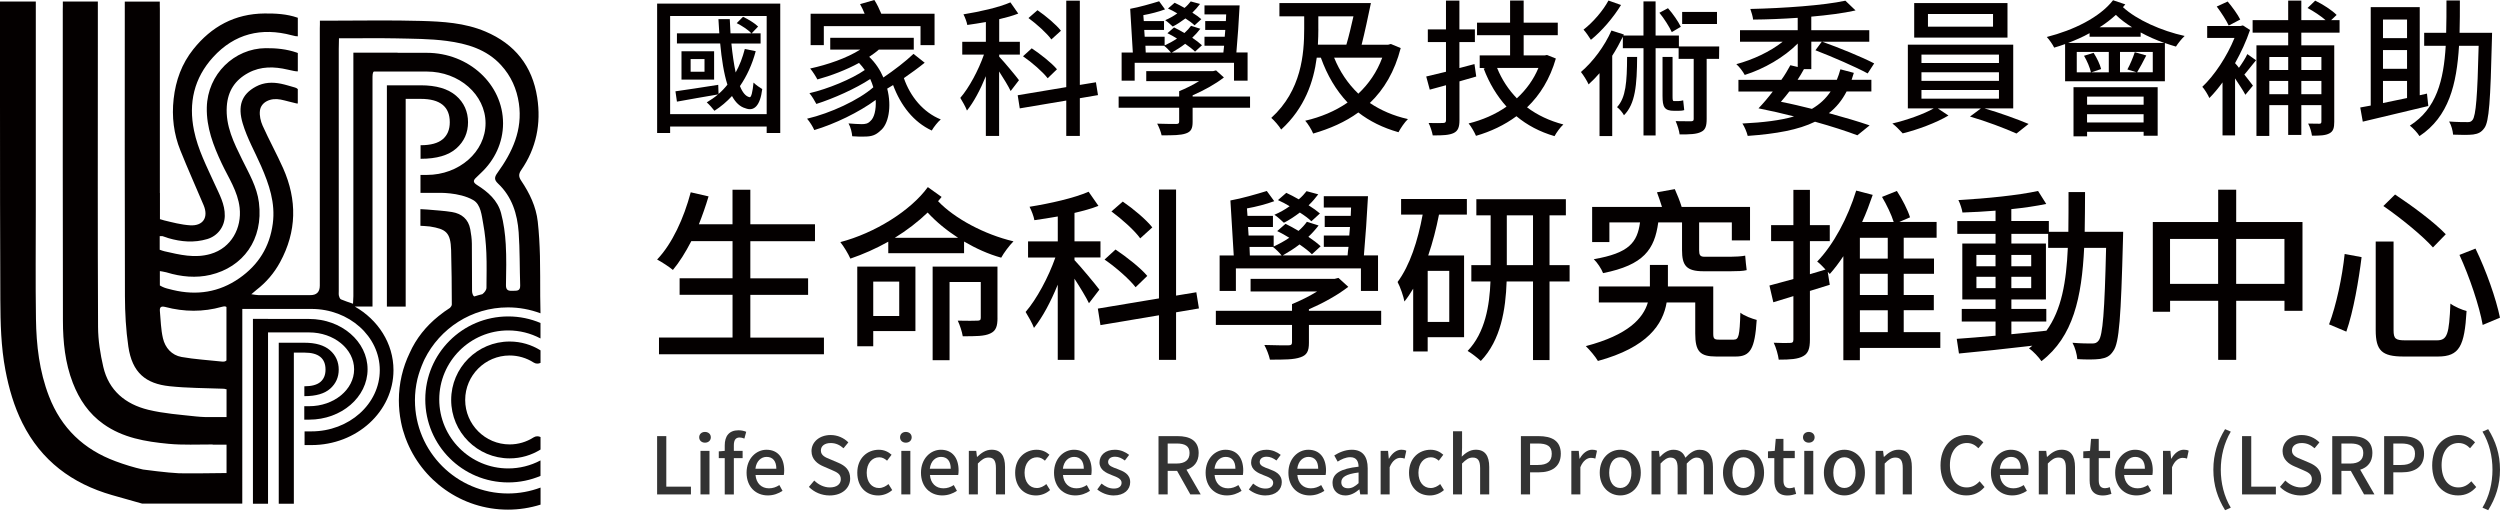
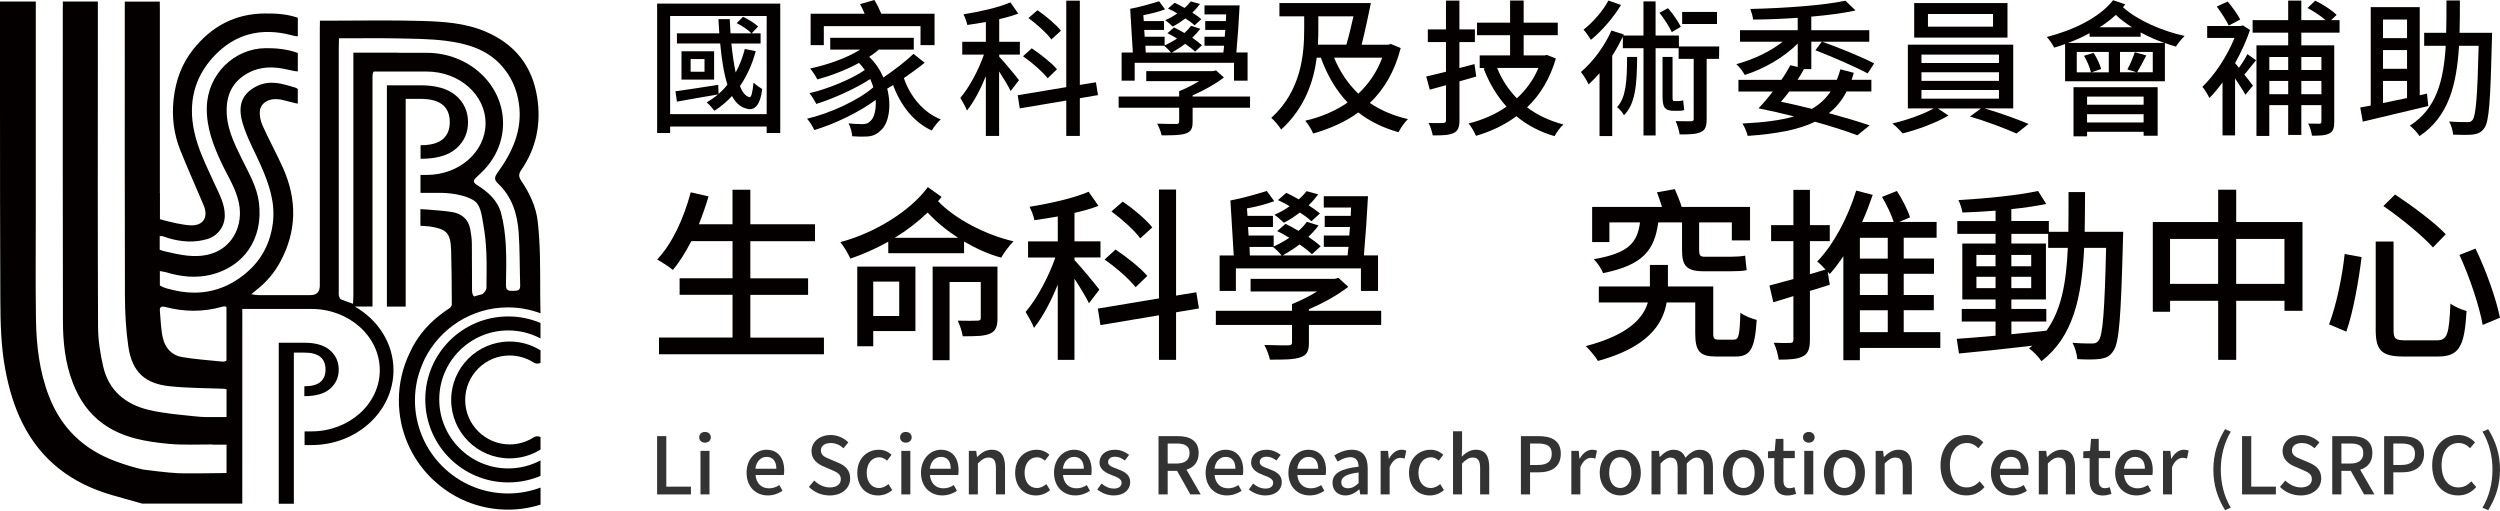
<svg xmlns="http://www.w3.org/2000/svg" width="230" height="47" viewBox="0 0 230 47" fill="none">
  <path d="M28.014 32.44C29.302 32.44 29.948 32.959 29.948 34.001C29.948 34.493 29.791 34.873 29.478 35.139C29.165 35.404 28.676 35.538 28.014 35.538H28V36.446H28.014C29.076 36.446 29.867 36.214 30.386 35.75C30.903 35.287 31.163 34.703 31.163 34.001C31.163 33.3 30.895 32.683 30.358 32.222C29.822 31.761 29.04 31.532 28.014 31.532H25.645V46.342H27.034V32.44H28.014Z" fill="#040000" />
-   <path d="M33.817 33.976C33.817 31.417 31.409 29.344 28.439 29.344H24.659V29.336H23.27V46.342H24.659V30.582H27.821H28.439C30.721 30.582 32.579 32.104 32.579 33.976C32.579 35.848 30.721 37.371 28.439 37.371H27.994V38.608H28.439C31.409 38.608 33.817 36.535 33.817 33.976Z" fill="#040000" />
  <path d="M41.508 36.792C41.508 39.762 43.917 42.171 46.887 42.171C47.929 42.171 48.901 41.872 49.728 41.358V40.207C49.533 40.109 49.289 40.112 49.091 40.24C48.432 40.662 47.672 40.886 46.887 40.886C44.632 40.886 42.797 39.05 42.797 36.795C42.797 34.541 44.632 32.705 46.887 32.705C47.669 32.705 48.432 32.929 49.091 33.35C49.289 33.479 49.533 33.482 49.728 33.384V32.233C48.904 31.719 47.932 31.42 46.887 31.42C43.917 31.42 41.508 33.828 41.508 36.798V36.792Z" fill="#040000" />
  <path d="M39.126 36.751C39.126 40.967 42.542 44.383 46.758 44.383C47.812 44.383 48.815 44.168 49.725 43.783V42.358C48.815 42.841 47.798 43.096 46.758 43.096C43.258 43.096 40.411 40.249 40.411 36.748C40.411 33.247 43.258 30.4 46.758 30.4C47.798 30.4 48.815 30.654 49.725 31.138V29.713C48.815 29.327 47.812 29.112 46.758 29.112C42.542 29.112 39.126 32.529 39.126 36.745V36.751Z" fill="#040000" />
  <path d="M38.709 13.36H38.692V14.609H38.709C40.176 14.609 41.268 14.291 41.986 13.651C42.702 13.014 43.059 12.212 43.059 11.245C43.059 10.279 42.69 9.432 41.95 8.798C41.21 8.164 40.128 7.848 38.709 7.848H35.594V28.207H37.323V9.097H38.709C40.489 9.097 41.38 9.812 41.38 11.245C41.38 11.921 41.162 12.444 40.729 12.81C40.296 13.176 39.623 13.36 38.706 13.36H38.709Z" fill="#040000" />
  <path d="M38.173 36.848C38.173 36.169 38.254 35.507 38.402 34.873C38.536 34.337 38.723 33.797 38.963 33.258C38.997 33.186 39.03 33.116 39.061 33.046C40.464 30.224 43.372 28.28 46.727 28.28C47.756 28.28 48.764 28.464 49.725 28.824C49.725 28.824 49.709 27.251 49.7 27.249C49.692 26.014 49.706 24.779 49.675 23.547C49.647 22.494 49.591 21.437 49.474 20.392C49.32 19.004 48.722 17.772 47.951 16.626C47.719 16.283 47.694 16.017 47.946 15.654C49.343 13.634 49.795 11.379 49.424 8.971C48.974 6.068 47.367 4.048 44.654 2.9C42.757 2.098 40.743 1.981 38.74 1.925C36.069 1.85 33.395 1.894 30.721 1.9H29.431V2.238C29.422 2.336 29.422 2.459 29.422 2.621C29.422 10.505 29.422 18.392 29.422 26.276C29.422 26.872 29.122 27.164 28.523 27.151C28.375 27.148 28.227 27.151 28.078 27.151C26.642 27.151 25.206 27.151 23.773 27.151C23.597 27.151 23.421 27.109 23.122 27.07C23.357 26.872 23.474 26.762 23.6 26.665C24.5 25.969 25.226 25.117 25.765 24.125C27.307 21.295 27.346 18.395 26.047 15.475C25.458 14.154 24.754 12.883 24.161 11.561C23.974 11.142 23.857 10.625 23.913 10.178C24.011 9.396 24.882 8.971 25.827 9.161C26.31 9.259 26.782 9.41 27.265 9.513C27.302 9.522 27.349 9.524 27.397 9.524V8.194C27.319 8.127 27.235 8.077 27.142 8.052C26.715 7.935 26.293 7.795 25.86 7.705C25.067 7.543 24.279 7.571 23.55 7.963C22.186 8.692 21.865 9.79 22.326 11.346C22.728 12.704 23.449 13.967 24.022 15.277C24.756 16.964 25.349 18.663 25.097 20.571C24.812 22.723 23.767 24.374 22.024 25.592C20.163 26.894 18.102 27.204 15.908 26.679C15.467 26.573 15.188 26.503 15.009 26.416C15.009 26.416 14.849 26.349 14.707 26.262V25.86C14.704 25.759 14.707 25.639 14.707 25.497C14.707 25.48 14.707 25.463 14.707 25.447V24.941C14.707 24.941 15.14 25.005 15.302 25.053C15.319 25.058 15.333 25.061 15.35 25.067C16.666 25.469 18.046 25.598 19.359 25.287C22.343 24.583 24.251 22.063 23.821 18.63C23.639 17.188 22.907 15.964 22.284 14.693C21.521 13.14 20.742 11.603 20.865 9.779C20.962 8.356 21.633 7.356 22.851 6.702C24.002 6.082 25.234 6.116 26.464 6.404C26.911 6.507 27.207 6.574 27.399 6.566V4.878C27.372 4.864 27.338 4.853 27.305 4.839C26.371 4.515 25.416 4.423 24.435 4.431C21.566 4.459 19.096 6.806 19.026 9.882C18.984 11.732 19.627 13.394 20.395 15.028C21.021 16.361 21.876 17.596 22.047 19.116C22.253 20.96 21.3 22.806 19.367 23.365C17.917 23.784 16.526 23.435 15.126 23.116C15.112 23.114 15.098 23.108 15.084 23.102C15.084 23.102 14.861 23.047 14.693 22.977V21.725H14.947L15.352 21.859C15.375 21.868 15.397 21.876 15.419 21.884C15.436 21.89 15.456 21.896 15.473 21.901L15.486 21.907C16.671 22.253 17.856 22.351 19.06 21.996C20.015 21.714 20.661 20.87 20.68 19.87C20.703 18.783 20.175 17.872 19.75 16.931C19.026 15.327 18.208 13.763 17.85 12.014C17.328 9.468 17.85 7.183 19.605 5.258C21.577 3.096 24.041 2.498 26.846 3.246C27.095 3.314 27.271 3.347 27.399 3.341V1.637C27.399 1.637 27.374 1.626 27.358 1.62C26.374 1.282 25.366 1.232 24.337 1.24C21.605 1.263 19.451 2.442 17.783 4.534C16.724 5.862 16.165 7.393 15.975 9.1C15.791 10.748 15.986 12.321 16.593 13.835C17.272 15.531 18.023 17.194 18.733 18.878C19.202 19.993 18.691 20.803 17.49 20.728C16.677 20.677 15.872 20.462 15.076 20.27C15.065 20.267 15.051 20.261 15.039 20.256L14.715 20.163V17.758H14.707C14.707 12.111 14.707 6.465 14.707 0.819C14.707 0.712 14.707 0.626 14.701 0.55V0.145H11.48V0.698C11.48 0.777 11.48 0.866 11.48 0.972C11.48 9.731 11.466 18.493 11.494 27.251C11.5 28.794 11.583 30.35 11.807 31.875C12.159 34.3 13.419 35.301 15.598 35.532C17.233 35.706 18.884 35.7 20.529 35.762C20.633 35.764 20.711 35.778 20.775 35.806H20.842V38.368H18.848C18.571 38.357 18.297 38.343 18.023 38.312C16.554 38.15 15.062 38.047 13.634 37.698C11.55 37.189 10.005 35.932 9.502 33.75C9.225 32.554 9.027 31.311 9.021 30.09C8.982 21.379 8.999 12.67 9.002 3.959C9.002 2.92 9.002 1.88 9.002 0.841C9.002 0.796 9.002 0.754 9.002 0.715V0.142H5.781V0.576C5.775 0.654 5.775 0.746 5.775 0.858C5.775 10.41 5.767 19.962 5.789 29.515C5.794 31.456 5.987 33.384 6.7 35.225C7.292 36.751 8.164 38.05 9.516 39.011C11.307 40.285 13.391 40.629 15.489 40.83C16.833 40.958 18.199 40.888 19.557 40.891L19.574 40.908H20.842V43.52C20.096 43.531 17.428 43.565 16.534 43.542C16.506 43.542 16.478 43.542 16.45 43.54C15.453 43.501 13.246 43.21 13.159 43.196C12.304 43.006 11.463 42.743 10.633 42.436C7.705 41.352 5.644 39.396 4.507 36.457C3.618 34.158 3.344 31.764 3.308 29.338C3.258 25.975 3.294 22.608 3.294 19.241C3.294 13.103 3.294 6.968 3.294 0.83V0.142H0V1.408C0 4.171 0 6.932 0 9.695C0.006 15.651 1.70691e-07 21.605 0.031 27.562C0.042 29.732 0.089 31.9 0.497 34.049C0.819 35.742 1.288 37.374 2.059 38.916C3.794 42.386 6.627 44.49 10.301 45.546C11.226 45.811 13.084 46.334 13.084 46.334H22.29C22.29 46.334 22.29 35.907 22.292 30.043V28.422H28.02H28.651C32.118 28.422 34.94 30.948 34.94 34.054C34.94 37.161 32.118 39.687 28.651 39.687H28.02V40.947H28.651C32.82 40.947 36.2 37.86 36.2 34.054C36.2 31.585 34.778 29.419 32.641 28.201H34.27V27.768C34.272 27.729 34.275 27.687 34.27 27.64C34.27 27.617 34.27 27.595 34.27 27.57V27.293V26.148C34.27 19.864 34.27 13.581 34.27 7.3C34.27 6.881 34.275 6.677 34.393 6.582H38.458H39.265C42.246 6.582 44.671 8.714 44.671 11.338C44.671 13.961 42.246 16.093 39.265 16.093H38.684V17.744H40.271C40.271 17.744 42.238 17.657 43.54 18.409C44.247 18.817 44.314 19.837 44.459 20.61C44.621 21.479 44.705 22.37 44.744 23.253C44.791 24.323 44.758 25.396 44.755 26.469C44.755 26.673 44.59 26.899 44.375 27.064C44.129 27.123 43.886 27.193 43.646 27.271C43.638 27.268 43.629 27.265 43.621 27.263C43.501 27.207 43.428 26.939 43.428 26.765C43.414 25.312 43.428 23.863 43.411 22.41C43.406 21.968 43.344 21.521 43.263 21.085C43.093 20.161 42.47 19.652 41.584 19.507C40.835 19.384 40.072 19.35 39.315 19.278L38.678 19.239V20.773C38.678 20.773 39.391 20.809 39.556 20.837C41.036 21.077 41.456 21.381 41.503 23.021C41.55 24.687 41.562 26.352 41.567 28.014C41.567 28.112 41.489 28.232 41.4 28.322C41.034 28.553 40.682 28.808 40.349 29.081C39.195 30.006 38.284 31.138 37.687 32.479C37.05 33.797 36.695 35.276 36.695 36.834C36.695 37.508 36.762 38.164 36.888 38.798C36.89 38.812 36.893 38.829 36.896 38.843C36.899 38.86 36.904 38.88 36.907 38.896C36.996 39.343 37.122 39.782 37.279 40.218C37.293 40.26 37.309 40.302 37.326 40.343C37.332 40.355 37.334 40.366 37.34 40.38C38.773 44.179 42.444 46.887 46.733 46.887C47.753 46.887 48.761 46.73 49.731 46.426V44.856C48.77 45.216 47.761 45.4 46.733 45.4C42.014 45.4 38.175 41.556 38.175 36.832L38.173 36.848ZM20.834 33.16C20.753 33.25 20.619 33.286 20.415 33.264C19.177 33.127 17.928 33.06 16.705 32.842C15.794 32.68 15.193 31.995 14.989 31.115C14.802 30.308 14.785 29.459 14.71 28.629C14.676 28.266 14.805 28.137 15.21 28.243C16.942 28.699 18.685 28.715 20.418 28.227C20.619 28.171 20.753 28.171 20.834 28.243V33.158V33.16ZM43.897 17.026C43.515 16.786 43.506 16.607 43.822 16.322C43.967 16.191 44.107 16.054 44.241 15.917C45.501 14.743 46.281 13.128 46.281 11.346C46.281 7.764 43.137 4.859 39.26 4.859H36.577V4.847H32.51V27.251C32.507 27.45 32.49 27.659 32.479 27.944C32.06 27.796 31.702 27.687 31.364 27.539C31.272 27.497 31.21 27.332 31.182 27.215C31.149 27.073 31.166 26.919 31.166 26.771C31.166 19.348 31.166 11.924 31.166 4.501C31.166 4.244 31.185 3.523 31.185 3.523H33.362V3.517C34.367 3.512 35.373 3.504 36.379 3.529C37.958 3.568 39.55 3.559 41.109 3.766C42.961 4.015 44.755 4.523 46.099 5.993C47.021 7.001 47.543 8.178 47.739 9.519C48.091 11.958 47.141 13.997 45.769 15.897C45.487 16.285 45.44 16.529 45.819 16.886C47.105 18.096 47.596 19.683 47.717 21.373C47.831 22.996 47.803 24.631 47.856 26.26C47.876 26.821 47.504 26.737 47.161 26.754C46.778 26.774 46.54 26.709 46.549 26.229C46.571 24.974 46.602 23.72 46.529 22.468C46.473 21.507 46.345 20.529 46.096 19.602C45.783 18.431 44.895 17.654 43.9 17.029L43.897 17.026Z" fill="#040000" />
  <path d="M71.783 0.33V12.237H70.534V11.639H61.652V12.237H60.456V0.33H71.783ZM70.534 10.499V1.47H61.652V10.499H70.534ZM69.528 4.702C69.201 5.937 68.701 7.01 68.075 7.921C68.307 8.505 68.606 8.871 68.958 8.94C69.12 8.993 69.243 8.438 69.324 7.597C69.528 7.801 69.908 8.072 70.126 8.194C69.936 9.742 69.366 10.273 68.578 9.96C68.075 9.823 67.668 9.429 67.343 8.834C66.868 9.351 66.326 9.812 65.729 10.192C65.592 10.002 65.226 9.594 65.022 9.418C65.388 9.2 65.743 8.957 66.067 8.686C64.737 8.904 63.365 9.161 62.278 9.351L62.141 8.401C63.133 8.264 64.614 8.035 66.078 7.803L66.106 8.644C66.405 8.387 66.676 8.102 66.922 7.789C66.595 6.758 66.391 5.44 66.257 4.001H62.278V3.065H66.176C66.148 2.629 66.12 2.196 66.095 1.76H67.139C67.153 2.196 67.181 2.643 67.207 3.065H69.12C68.849 2.752 68.265 2.372 67.776 2.129L68.36 1.545C68.849 1.777 69.447 2.143 69.746 2.442L69.148 3.068H69.975V4.004H67.288C67.383 4.981 67.519 5.903 67.681 6.666C68.047 6.015 68.319 5.294 68.522 4.507L69.528 4.71V4.702ZM65.698 4.716V7.323H62.697V4.716H65.698ZM64.815 5.434H63.538V6.602H64.815V5.434Z" fill="#040000" />
  <path d="M85.071 5.772C84.487 6.247 83.822 6.722 83.157 7.186C83.741 8.885 84.936 10.337 86.551 10.988C86.28 11.206 85.9 11.695 85.722 12.008C84.051 11.234 82.869 9.714 82.165 7.826C81.989 7.935 81.799 8.044 81.623 8.153C82.059 9.837 81.732 11.452 80.997 12.022C80.561 12.444 80.17 12.564 79.53 12.564C79.217 12.578 78.809 12.564 78.404 12.536C78.376 12.195 78.267 11.709 78.064 11.354C78.538 11.393 78.974 11.421 79.273 11.421C79.614 11.421 79.857 11.379 80.089 11.122C80.416 10.851 80.62 10.117 80.564 9.195C79.016 10.335 76.79 11.407 74.915 11.966C74.778 11.653 74.493 11.192 74.25 10.921C76.396 10.418 79.002 9.211 80.346 8.03C80.265 7.773 80.184 7.527 80.061 7.27C78.717 8.153 76.68 9.063 75.105 9.563C74.957 9.278 74.697 8.843 74.468 8.572C76.138 8.192 78.379 7.267 79.561 6.44C79.41 6.222 79.234 6.004 79.03 5.789C77.834 6.44 76.477 6.957 75.2 7.309C75.077 7.066 74.753 6.549 74.535 6.303C76.15 5.951 77.888 5.353 79.139 4.565H76.382V3.478H84.067V4.565H80.849C80.578 4.811 80.279 5.012 79.966 5.23C80.55 5.786 80.972 6.437 81.271 7.13C82.249 6.465 83.336 5.635 84.042 4.956L85.073 5.772H85.071ZM75.798 4.154H74.577V1.263H79.547C79.424 0.95 79.276 0.651 79.125 0.38L80.441 0C80.687 0.38 80.916 0.869 81.078 1.263H85.979V4.154H84.688V2.403H75.792V4.154H75.798Z" fill="#040000" />
  <path d="M92.977 8.368C92.787 7.96 92.326 7.2 91.918 6.574V12.508H90.698V7.01C90.195 8.245 89.583 9.399 88.96 10.172C88.837 9.832 88.538 9.318 88.348 9.005C89.15 8.083 90.019 6.465 90.522 5.026H88.527V3.844H90.7V2.026C90.116 2.135 89.532 2.216 88.99 2.297C88.949 2.026 88.773 1.576 88.638 1.319C90.158 1.073 91.896 0.682 92.958 0.218L93.679 1.249C93.162 1.453 92.567 1.615 91.927 1.766V3.844H93.827V5.026H91.927V5.216C92.335 5.638 93.489 7.021 93.746 7.376L92.986 8.368H92.977ZM99.345 9.033V12.508H98.096V9.251L93.818 9.971L93.628 8.762L98.096 8.016V0.059H99.345V7.812L100.825 7.569L101.015 8.75L99.345 9.035V9.033ZM96.386 7.2C95.939 6.616 94.947 5.747 94.117 5.177L94.919 4.445C95.735 4.987 96.766 5.803 97.241 6.373L96.386 7.2ZM96.724 3.629C96.316 3.059 95.394 2.229 94.62 1.66L95.447 0.939C96.221 1.47 97.157 2.255 97.607 2.827L96.724 3.629Z" fill="#040000" />
  <path d="M115.004 9.91H109.721V11.215C109.721 11.812 109.584 12.111 109.109 12.274C108.62 12.45 107.927 12.45 106.868 12.45C106.801 12.123 106.625 11.676 106.46 11.377C107.206 11.405 107.994 11.405 108.198 11.405C108.416 11.405 108.483 11.351 108.483 11.173V9.91H102.915V8.879H108.483V8.39C109.081 8.144 109.746 7.82 110.316 7.465H105.455V6.543H111.607L111.878 6.476L112.599 7.127C111.811 7.739 110.752 8.323 109.721 8.77V8.879H115.004V9.91ZM104.385 7.423H103.189V4.831H104.22L103.977 0.81C104.765 0.673 105.932 0.335 106.639 0.117L107.181 0.863C106.597 1.081 105.865 1.271 105.186 1.394L105.228 1.936H107.089V2.752H105.27L105.312 3.378H107.145V4.18C107.525 4.004 107.933 3.786 108.285 3.543C108 3.367 107.687 3.191 107.402 3.054L108.014 2.523C108.313 2.671 108.651 2.85 108.964 3.04C109.21 2.822 109.411 2.604 109.576 2.375L110.431 2.646C110.213 2.931 109.97 3.202 109.685 3.473C110.051 3.719 110.35 3.948 110.581 4.166L109.944 4.75C109.727 4.532 109.414 4.289 109.034 4.029C108.64 4.342 108.207 4.599 107.813 4.831H112.551C112.565 4.627 112.593 4.423 112.618 4.205H110.813V3.378H112.674L112.727 2.752H110.88V1.936H112.78L112.808 1.324H110.813V0.497H114.046C113.979 1.869 113.856 3.607 113.747 4.828H114.778V7.421H113.529V5.778H104.39V7.421L104.385 7.423ZM105.404 4.831H107.726C107.589 4.655 107.279 4.342 107.089 4.205H105.379L105.407 4.831H105.404ZM109.9 2.333C109.696 2.129 109.397 1.911 109.059 1.696C108.679 1.981 108.271 2.252 107.891 2.442C107.74 2.305 107.416 1.995 107.198 1.858C107.578 1.696 107.972 1.478 108.31 1.232C108.039 1.07 107.74 0.905 107.455 0.785L108.067 0.254C108.352 0.391 108.679 0.553 108.978 0.729C109.21 0.539 109.4 0.321 109.548 0.131L110.403 0.363C110.199 0.634 109.967 0.905 109.696 1.165C110.023 1.369 110.308 1.573 110.523 1.763L109.897 2.333H109.9Z" fill="#040000" />
  <path d="M128.865 4.423C128.309 6.582 127.331 8.225 126.026 9.474C127.018 10.139 128.186 10.656 129.53 10.955C129.231 11.24 128.851 11.796 128.661 12.165C127.222 11.757 125.998 11.148 124.967 10.346C123.757 11.229 122.347 11.841 120.813 12.287C120.665 11.921 120.324 11.377 120.081 11.106C121.506 10.779 122.838 10.223 123.978 9.435C122.919 8.309 122.103 6.937 121.52 5.306H121.14C120.855 7.504 120.039 9.935 117.868 11.919C117.678 11.592 117.231 11.078 116.957 10.846C119.74 8.32 119.986 4.954 119.986 2.643V1.503H117.706V0.282H126.124C125.867 1.517 125.554 2.998 125.269 4.113H127.714L127.959 4.046L128.87 4.426L128.865 4.423ZM121.288 2.657C121.288 3.118 121.274 3.607 121.246 4.11H123.866C124.098 3.336 124.313 2.4 124.517 1.503H121.285V2.657H121.288ZM122.74 5.306C123.257 6.582 124.003 7.697 124.967 8.619C125.917 7.722 126.677 6.635 127.166 5.306H122.74Z" fill="#040000" />
  <path d="M135.819 7.038C135.302 7.186 134.788 7.337 134.271 7.485V11.055C134.271 11.706 134.134 12.047 133.74 12.237C133.346 12.427 132.734 12.469 131.812 12.455C131.759 12.156 131.594 11.628 131.432 11.315C132.03 11.329 132.6 11.329 132.762 11.315C132.952 11.315 133.033 11.248 133.033 11.058V7.84C132.502 7.99 132.016 8.125 131.538 8.248L131.212 7.038C131.728 6.915 132.351 6.767 133.03 6.602V3.872H131.36V2.704H133.03V0.056H134.265V2.704H135.69V3.872H134.265V6.261L135.651 5.895L135.813 7.035L135.819 7.038ZM143.139 5.381C142.597 7.256 141.686 8.734 140.49 9.876C141.426 10.583 142.541 11.111 143.831 11.452C143.547 11.698 143.194 12.198 143.016 12.525C141.658 12.131 140.49 11.508 139.512 10.692C138.411 11.508 137.149 12.103 135.791 12.497C135.654 12.17 135.344 11.628 135.112 11.357C136.375 11.044 137.57 10.53 138.601 9.809C137.718 8.831 137.012 7.664 136.498 6.306L136.674 6.253H136.132V5.099H138.928V3.238H135.886V2.084H138.928V0.047H140.177V2.084H143.315V3.238H140.177V5.099H142.105L142.323 5.057L143.139 5.384V5.381ZM137.732 6.25C138.168 7.323 138.777 8.245 139.551 9.047C140.392 8.273 141.085 7.337 141.535 6.25H137.732Z" fill="#040000" />
  <path d="M158.153 5.415H157.013V10.941C157.013 11.592 156.904 11.947 156.496 12.137C156.074 12.354 155.451 12.368 154.526 12.368C154.484 12.028 154.322 11.5 154.16 11.145C154.786 11.159 155.395 11.159 155.574 11.159C155.764 11.145 155.82 11.106 155.82 10.941V5.415H154.434V4.437H152.316V12.461H151.202V4.437H149.302V3.378C149.017 3.962 148.69 4.56 148.324 5.13V12.517H147.156V6.733C146.829 7.113 146.491 7.454 146.15 7.764C146.041 7.493 145.661 6.881 145.443 6.624C146.544 5.688 147.617 4.261 148.254 2.808L149.394 3.174L149.352 3.269H151.199V0.131H152.314V3.269H154.459V4.275H158.167L158.153 5.415ZM149.134 0.458C148.441 1.598 147.368 2.861 146.363 3.663C146.201 3.406 145.902 2.956 145.684 2.727C146.567 2.048 147.503 0.947 147.978 0.05L149.131 0.458H149.134ZM150.615 5.238C150.601 7.82 150.453 9.558 149.405 10.603C149.296 10.385 148.997 10.019 148.768 9.857C149.584 8.974 149.679 7.549 149.693 5.238H150.615ZM153.806 2.956C153.588 2.481 153.113 1.721 152.666 1.176L153.454 0.754C153.915 1.271 154.403 1.989 154.635 2.464L153.808 2.953L153.806 2.956ZM154.417 9.298C154.54 9.298 154.73 9.27 154.853 9.231C154.881 9.477 154.92 9.91 154.948 10.128C154.797 10.181 154.607 10.195 154.406 10.195H154.026C153.115 10.195 152.953 9.843 152.953 8.823V5.238H153.875V8.851C153.875 9.189 153.889 9.298 153.998 9.298H154.42H154.417ZM157.963 2.21H154.758V1.095H157.963V2.21Z" fill="#040000" />
  <path d="M170.552 6.705C170.485 6.923 170.415 7.141 170.348 7.342H172.167V8.415H169.887C169.465 9.231 168.937 9.882 168.258 10.41C169.697 10.804 170.988 11.184 172.005 11.536L170.879 12.447C169.873 12.067 168.529 11.631 166.981 11.198C165.462 11.944 163.436 12.313 160.79 12.503C160.695 12.123 160.491 11.648 160.301 11.363C162.229 11.268 163.791 11.078 165.054 10.712C164.009 10.441 162.922 10.195 161.782 9.966C162.204 9.53 162.665 8.988 163.098 8.418H159.935V7.345H163.886C164.213 6.898 164.484 6.42 164.713 6.001L165.392 6.163V4.004C164.143 5.266 162.296 6.339 160.516 6.895C160.354 6.582 159.999 6.121 159.742 5.903C161.262 5.496 162.866 4.75 164.006 3.839H160.08V2.78H165.389V1.64C164.003 1.735 162.592 1.791 161.287 1.802C161.26 1.531 161.125 1.081 161.03 0.824C164.098 0.757 167.78 0.497 169.775 0.064L170.711 0.961C169.571 1.218 168.144 1.397 166.638 1.531V2.78H171.974V3.839H167.644C169.177 4.381 171.309 5.25 172.424 5.834L171.826 6.756C170.753 6.172 168.607 5.236 167.02 4.624L167.604 3.836H166.641V6.362H165.962C165.786 6.689 165.596 6.999 165.378 7.34H168.99C169.113 7.041 169.222 6.728 169.317 6.376L170.552 6.703V6.705ZM164.618 8.415C164.361 8.756 164.101 9.066 163.844 9.365C164.822 9.555 165.772 9.787 166.696 10.016C167.417 9.594 167.973 9.08 168.42 8.412H164.618V8.415Z" fill="#040000" />
  <path d="M182.585 9.977C183.957 10.371 185.6 10.969 186.631 11.402L185.516 12.285C184.499 11.824 182.663 11.131 181.239 10.723L182.244 9.977H178.28L179.258 10.628C178.171 11.279 176.433 11.933 175.047 12.271C174.815 12.014 174.41 11.592 174.097 11.36C175.402 11.061 177.003 10.491 177.9 9.974H175.522V4.107H185.217V9.974H182.582L182.585 9.977ZM184.689 3.459H176.106V0.282H184.689V3.459ZM176.774 5.795H183.904V5.021H176.774V5.795ZM176.774 7.437H183.904V6.649H176.774V7.437ZM176.774 9.08H183.904V8.278H176.774V9.08ZM183.359 1.285H177.372V2.453H183.359V1.285Z" fill="#040000" />
  <path d="M195.529 0.402C195.462 0.483 195.392 0.578 195.311 0.659C196.574 1.827 198.868 2.844 200.988 3.308C200.731 3.54 200.377 3.987 200.187 4.286C199.86 4.191 199.508 4.082 199.17 3.959V7.476H189.989V4.054C189.648 4.177 189.324 4.286 188.983 4.381C188.874 4.135 188.522 3.621 188.304 3.403C190.763 2.777 193.166 1.609 194.401 0.022L195.526 0.402H195.529ZM199.114 3.948C198.382 3.691 197.633 3.364 196.94 2.984V3.378H192.241V3.051C191.615 3.403 190.95 3.688 190.271 3.948H199.111H199.114ZM190.763 8.021H198.505V12.489H197.214V12.123H192.012V12.544H190.763V8.024V8.021ZM192.61 4.859C192.909 5.32 193.208 5.945 193.303 6.353L192.406 6.652H194.009V4.778H191.062V6.652H192.367C192.272 6.23 192.015 5.607 191.73 5.132L192.612 4.861L192.61 4.859ZM192.012 8.89V9.636H197.214V8.89H192.012ZM197.211 11.268V10.508H192.009V11.268H197.211ZM196.152 2.509C195.582 2.157 195.079 1.777 194.658 1.369C194.211 1.777 193.708 2.171 193.163 2.509H196.15H196.152ZM198.055 4.775H195.04V6.649H196.56L195.719 6.392C195.965 5.957 196.25 5.266 196.398 4.803L197.457 5.102C197.158 5.686 196.859 6.255 196.616 6.649H198.055V4.775Z" fill="#040000" />
  <path d="M207.554 5.543C207.174 5.99 206.808 6.493 206.481 6.862C206.822 7.284 207.146 7.717 207.269 7.879L206.576 8.72C206.386 8.354 205.992 7.77 205.626 7.214V12.455H204.472V7.58C204.078 8.122 203.656 8.625 203.263 9.019C203.14 8.734 202.802 8.178 202.612 7.988C203.726 6.943 204.894 5.177 205.573 3.492H203.061V2.392H206.118L206.35 2.338L207.001 2.76C206.66 3.78 206.174 4.825 205.629 5.803V5.817C205.738 5.926 205.861 6.074 205.981 6.239C206.266 5.845 206.593 5.342 206.755 4.976L207.557 5.546L207.554 5.543ZM205.042 2.352C204.824 1.878 204.349 1.143 203.941 0.601L204.947 0.14C205.383 0.657 205.883 1.349 206.101 1.796L205.042 2.352ZM211.722 3.003V4.171H214.751V11.206C214.751 11.748 214.67 12.075 214.315 12.265C213.949 12.469 213.432 12.483 212.7 12.483C212.658 12.17 212.524 11.667 212.348 11.368C212.823 11.382 213.259 11.382 213.379 11.382C213.527 11.382 213.569 11.326 213.569 11.178V9.67H211.722V12.413H210.513V9.67H208.775V12.508H207.593V4.171H210.513V3.003H207.241V1.85H210.513V0.056H211.722V1.85H213.949C213.513 1.47 212.862 1.034 212.292 0.738L212.999 0.059C213.706 0.4 214.547 0.942 214.969 1.375L214.466 1.85H215.24V3.003H211.722ZM208.778 5.244V6.44H210.515V5.244H208.778ZM210.515 8.667V7.446H208.778V8.667H210.515ZM211.722 5.244V6.44H213.569V5.244H211.722ZM213.569 8.667V7.446H211.722V8.667H213.569Z" fill="#040000" />
  <path d="M223.404 9.753C221.272 10.27 219.003 10.812 217.375 11.192L217.143 9.888C217.442 9.832 217.769 9.779 218.107 9.712V0.654H222.616V8.762L223.281 8.611L223.404 9.751V9.753ZM219.235 1.796V3.506H221.448V1.796H219.235ZM221.448 4.607H219.235V6.331H221.448V4.607ZM219.235 9.48C219.928 9.332 220.674 9.181 221.448 9.019V7.443H219.235V9.48ZM229.271 3.017C229.271 3.017 229.257 3.453 229.257 3.615C229.12 9.237 229 11.192 228.564 11.776C228.279 12.184 227.98 12.307 227.533 12.374C227.111 12.427 226.393 12.416 225.686 12.388C225.658 12.036 225.524 11.519 225.32 11.178C226.027 11.234 226.692 11.234 226.977 11.234C227.209 11.248 227.343 11.206 227.48 11.03C227.779 10.636 227.927 8.871 228.036 4.213H226.231C226.013 7.759 225.295 10.731 222.591 12.522C222.401 12.209 222.007 11.79 221.708 11.558C224.167 9.996 224.817 7.39 225.007 4.213H223.024V3.017H225.047C225.075 2.067 225.075 1.062 225.075 0.045H226.309C226.309 1.064 226.309 2.067 226.281 3.017H229.268H229.271Z" fill="#040000" />
  <path d="M75.803 31.054V32.593H60.627V31.054H67.394V27.123H62.524V25.603H67.394V22.186H63.6C63.069 23.212 62.507 24.117 61.907 24.835C61.583 24.561 60.881 24.1 60.454 23.877C61.84 22.424 62.915 20.082 63.547 17.691L65.187 18.068C64.93 18.94 64.622 19.811 64.298 20.633H67.391V17.453H69.031V20.633H74.979V22.189H69.031V25.606H74.345V27.126H69.031V31.057H75.798L75.803 31.054Z" fill="#040000" />
  <path d="M86.627 18.118C86.523 18.238 86.423 18.375 86.303 18.512C87.842 20.119 90.575 21.572 93.24 22.203C92.863 22.58 92.351 23.262 92.111 23.706C90.932 23.382 89.77 22.851 88.694 22.22V23.295H81.721V22.236C80.592 22.868 79.396 23.399 78.234 23.793C78.03 23.332 77.636 22.681 77.312 22.273C80.458 21.451 83.771 19.401 85.361 17.213L86.627 18.118ZM84.216 30.456H80.338V31.858H78.868V24.527H84.219V30.459L84.216 30.456ZM80.338 25.91V29.073H82.729V25.91H80.338ZM88.147 21.879C87.088 21.194 86.129 20.409 85.344 19.554C84.473 20.392 83.431 21.194 82.319 21.879H88.147ZM91.77 29.244C91.77 30.012 91.633 30.439 91.103 30.68C90.572 30.937 89.753 30.936 88.574 30.936C88.507 30.509 88.3 29.894 88.113 29.5C88.934 29.517 89.72 29.517 89.924 29.5C90.164 29.5 90.231 29.433 90.231 29.227V25.947H87.359V33.141H85.803V24.527H91.767V29.244H91.77Z" fill="#040000" />
  <path d="M100.183 27.894C99.942 27.38 99.361 26.424 98.85 25.639V33.107H97.313V26.187C96.682 27.743 95.911 29.196 95.126 30.168C94.972 29.741 94.595 29.093 94.357 28.699C95.366 27.536 96.461 25.503 97.093 23.692H94.581V22.206H97.316V19.915C96.581 20.052 95.847 20.155 95.162 20.256C95.112 19.915 94.888 19.35 94.718 19.023C96.632 18.716 98.819 18.222 100.152 17.64L101.057 18.94C100.409 19.197 99.655 19.401 98.853 19.588V22.203H101.244V23.689H98.853V23.93C99.367 24.46 100.82 26.204 101.144 26.648L100.185 27.897L100.183 27.894ZM108.198 28.732V33.107H106.625V29.006L101.242 29.911L101.001 28.391L106.625 27.453V17.437H108.198V27.196L110.062 26.888L110.302 28.375L108.201 28.732H108.198ZM104.474 26.424C103.91 25.69 102.664 24.597 101.619 23.879L102.627 22.957C103.653 23.642 104.952 24.667 105.55 25.385L104.474 26.427V26.424ZM104.901 21.929C104.39 21.211 103.228 20.169 102.253 19.451L103.295 18.546C104.27 19.213 105.449 20.203 106.013 20.921L104.901 21.929Z" fill="#040000" />
  <path d="M127.071 29.895H120.421V31.535C120.421 32.286 120.251 32.663 119.653 32.867C119.039 33.088 118.167 33.088 116.834 33.088C116.748 32.677 116.527 32.113 116.32 31.738C117.259 31.772 118.251 31.772 118.508 31.772C118.782 31.772 118.865 31.705 118.865 31.481V29.892H111.858V28.593H118.865V27.978C119.617 27.671 120.455 27.26 121.173 26.816H115.054V25.653H122.796L123.137 25.567L124.042 26.388C123.051 27.157 121.718 27.891 120.419 28.456V28.593H127.068V29.892L127.071 29.895ZM113.708 26.765H112.205V23.502H113.504L113.197 18.442C114.188 18.272 115.658 17.845 116.546 17.571L117.231 18.509C116.496 18.783 115.574 19.021 114.719 19.174L114.769 19.859H117.111V20.884H114.82L114.87 21.669H117.178V22.678C117.656 22.454 118.17 22.183 118.614 21.873C118.256 21.653 117.862 21.429 117.502 21.259L118.27 20.591C118.647 20.778 119.072 21.002 119.466 21.242C119.773 20.968 120.03 20.694 120.234 20.404L121.31 20.744C121.036 21.102 120.729 21.446 120.371 21.787C120.832 22.094 121.209 22.385 121.5 22.658L120.698 23.393C120.424 23.119 120.03 22.812 119.553 22.488C119.058 22.882 118.51 23.206 118.013 23.497H123.978C123.995 23.239 124.028 22.982 124.065 22.711H121.791V21.669H124.132L124.199 20.884H121.874V19.859H124.266L124.299 19.091H121.788V18.049H125.856C125.769 19.775 125.615 21.963 125.478 23.499H126.778V26.763H125.205V24.695H113.702V26.763L113.708 26.765ZM114.987 23.502H117.91C117.739 23.279 117.345 22.887 117.108 22.717H114.954L114.987 23.502ZM120.645 20.356C120.388 20.099 120.014 19.825 119.586 19.554C119.108 19.912 118.594 20.256 118.117 20.493C117.929 20.323 117.519 19.929 117.245 19.758C117.723 19.554 118.22 19.281 118.647 18.973C118.307 18.769 117.929 18.562 117.572 18.409L118.34 17.741C118.698 17.912 119.108 18.118 119.486 18.339C119.776 18.099 120.016 17.825 120.204 17.587L121.279 17.878C121.022 18.219 120.732 18.562 120.391 18.887C120.801 19.144 121.159 19.401 121.433 19.638L120.648 20.356H120.645Z" fill="#040000" />
-   <path d="M128.904 18.305H134.952V19.741H132.388C132.131 21.041 131.807 22.306 131.396 23.502H134.695V31.02H131.346V32.336H130.013V26.558C129.756 26.986 129.499 27.38 129.208 27.738C129.141 27.327 128.814 26.371 128.577 25.944C129.706 24.424 130.44 22.167 130.885 19.741H128.901V18.305H128.904ZM133.332 24.919H131.348V29.618H133.332V24.919ZM144.404 25.894H142.557V33.124H141.037V25.894H138.61C138.523 28.458 138.079 31.294 136.235 33.208C135.961 32.951 135.38 32.49 135.022 32.286C136.645 30.593 137.039 28.081 137.123 25.894H135.363V24.39H137.14V19.811H135.824V18.325H144.06V19.811H142.557V24.39H144.404V25.894ZM141.037 24.39V19.811H138.626V24.39H141.037Z" fill="#040000" />
  <path d="M159.516 31.244C159.96 31.244 160.047 30.92 160.114 28.766C160.455 29.056 161.173 29.313 161.617 29.433C161.447 32.116 161.019 32.8 159.687 32.8H157.893C156.407 32.8 155.962 32.339 155.962 30.68V27.824H153.331C152.99 29.841 151.587 31.959 147.008 33.208C146.768 32.797 146.273 32.216 145.896 31.842C149.81 30.816 151.176 29.277 151.604 27.827H147.092V26.357H151.791V24.374H153.448V26.357H157.619V30.682C157.619 31.16 157.706 31.247 158.15 31.247H159.516V31.244ZM148.067 22.27H146.477V19.04H152.903C152.766 18.596 152.596 18.102 152.442 17.691L154.082 17.4C154.306 17.895 154.56 18.529 154.713 19.04H161.002V22.116H159.329V20.459H156.32V23.024C156.32 23.452 156.407 23.622 156.814 23.622H159.172C159.583 23.622 160.248 23.589 160.558 23.519C160.592 23.93 160.642 24.494 160.695 24.852C160.388 24.938 159.807 24.955 159.242 24.955H156.714C155.124 24.955 154.747 24.407 154.747 23.008V20.462H152.559C152.219 22.957 151.227 24.377 147.483 25.128C147.329 24.717 146.935 24.136 146.628 23.846C149.891 23.281 150.626 22.306 150.883 20.462H148.064V22.273L148.067 22.27Z" fill="#040000" />
  <path d="M178.509 32.012H171.108V33.141H169.588V23.569C169.194 24.167 168.767 24.731 168.339 25.209L168.152 25.005L168.339 26.201L166.512 26.765V31.261C166.512 32.065 166.358 32.51 165.897 32.764C165.42 33.038 164.718 33.088 163.643 33.088C163.592 32.677 163.402 31.976 163.182 31.532C163.849 31.565 164.498 31.565 164.685 31.548C164.905 31.548 164.992 31.479 164.992 31.241V27.243C164.341 27.447 163.726 27.637 163.145 27.808L162.788 26.268C163.402 26.114 164.154 25.891 164.992 25.67V22.183H162.941V20.714H164.992V17.467H166.512V20.714H168.339V22.183H166.512V25.226L167.948 24.798C167.691 24.525 167.4 24.217 167.18 24.064C168.7 22.491 169.999 20.029 170.77 17.534L172.29 17.928C171.999 18.767 171.692 19.605 171.315 20.423H174.22C174.016 19.758 173.572 18.834 173.145 18.116L174.511 17.568C175.005 18.32 175.519 19.328 175.723 19.993L174.732 20.42H178.168V21.873H175.142V23.787H177.928V25.19H175.142V27.137H177.911V28.539H175.142V30.557H178.509V32.009V32.012ZM173.673 21.879H171.108V23.793H173.673V21.879ZM173.673 25.192H171.108V27.14H173.673V25.192ZM171.111 30.559H173.675V28.542H171.111V30.559Z" fill="#040000" />
  <path d="M195.331 21.331C195.331 21.331 195.314 21.879 195.314 22.066C195.127 29.123 194.973 31.551 194.426 32.286C194.102 32.8 193.741 32.934 193.213 33.021C192.699 33.088 191.914 33.088 191.112 33.038C191.079 32.61 190.908 31.962 190.668 31.534C191.453 31.602 192.154 31.602 192.462 31.602C192.752 31.602 192.906 31.551 193.076 31.328C193.453 30.85 193.624 28.679 193.761 22.801H191.743C191.52 27.346 190.752 30.97 187.813 33.225C187.572 32.867 187.044 32.303 186.667 32.046C186.77 31.979 186.871 31.892 186.974 31.805C184.513 32.096 182.052 32.353 180.224 32.523L180.02 31.174C181.012 31.107 182.242 31.004 183.591 30.884V29.584H180.481V28.422H183.591V27.55H180.532V22.407H183.591V21.518H180.071V20.339H183.591V19.381C182.549 19.468 181.507 19.518 180.548 19.552C180.498 19.227 180.328 18.713 180.171 18.406C182.7 18.269 185.725 17.962 187.502 17.568L188.254 18.764C187.349 18.951 186.22 19.121 185.041 19.241V20.334H188.494V21.326H190.288C190.305 20.163 190.305 18.951 190.305 17.668H191.825C191.825 18.934 191.808 20.163 191.791 21.326H195.328L195.331 21.331ZM181.828 24.494H183.588V23.452H181.828V24.494ZM183.591 26.508V25.466H181.831V26.508H183.591ZM185.044 30.747C186.103 30.643 187.198 30.543 188.273 30.422C189.676 28.492 190.103 25.91 190.24 22.801H188.43V21.518H185.047V22.407H188.226V27.55H185.047V28.422H188.26V29.584H185.047V30.747H185.044ZM186.871 24.494V23.452H185.044V24.494H186.871ZM185.044 25.466V26.508H186.871V25.466H185.044Z" fill="#040000" />
  <path d="M211.829 20.426V28.595H210.172V27.673H205.73V33.107H204.073V27.673H199.647V28.682H198.058V20.426H204.073V17.453H205.73V20.426H211.832H211.829ZM204.067 26.117V21.982H199.642V26.117H204.067ZM210.169 26.117V21.982H205.727V26.117H210.169Z" fill="#040000" />
  <path d="M217.266 23.656C217.009 25.757 216.514 28.646 215.863 30.509L214.273 29.841C214.941 28.081 215.486 25.483 215.709 23.365L217.266 23.656ZM220.208 22.22V30.372C220.208 31.174 220.395 31.311 221.3 31.311H224.189C225.164 31.311 225.318 30.747 225.438 27.928C225.815 28.218 226.513 28.509 226.924 28.612C226.737 31.825 226.276 32.8 224.292 32.8H221.13C219.129 32.8 218.565 32.252 218.565 30.372V22.22H220.205H220.208ZM220.345 17.895C221.917 18.937 224.002 20.476 225.01 21.552L223.831 22.765C222.893 21.706 220.859 20.046 219.269 18.954L220.345 17.895ZM227.743 22.868C228.735 24.902 229.64 27.483 229.997 29.227L228.408 29.895C228.1 28.151 227.195 25.469 226.27 23.452L227.74 22.871L227.743 22.868Z" fill="#040000" />
  <path d="M60.456 40.123H61.3V44.772H63.566V45.487H60.454V40.123H60.456Z" fill="#333333" />
  <path d="M64.326 40.232C64.326 39.933 64.552 39.737 64.857 39.737C65.162 39.737 65.396 39.933 65.396 40.232C65.396 40.531 65.164 40.726 64.857 40.726C64.55 40.726 64.326 40.522 64.326 40.232ZM64.444 41.478H65.273V45.487H64.444V41.478Z" fill="#333333" />
-   <path d="M68.481 40.349C68.335 40.285 68.182 40.249 68.045 40.249C67.687 40.249 67.514 40.48 67.514 40.969V41.481H68.321V42.151H67.514V45.49H66.676V42.151H66.128V41.525L66.676 41.481V40.978C66.676 40.154 67.047 39.586 67.944 39.586C68.212 39.586 68.469 39.645 68.651 39.726L68.483 40.352L68.481 40.349Z" fill="#333333" />
  <path d="M68.685 43.489C68.685 42.185 69.573 41.377 70.515 41.377C71.579 41.377 72.146 42.143 72.146 43.28C72.146 43.439 72.132 43.607 72.11 43.702H69.509C69.573 44.467 70.056 44.925 70.746 44.925C71.104 44.925 71.409 44.816 71.702 44.627L71.993 45.157C71.621 45.406 71.163 45.579 70.638 45.579C69.551 45.579 68.685 44.808 68.685 43.489ZM71.423 43.126C71.423 42.433 71.11 42.034 70.526 42.034C70.023 42.034 69.579 42.419 69.498 43.126H71.423Z" fill="#333333" />
  <path d="M74.418 44.794L74.912 44.21C75.298 44.596 75.823 44.844 76.34 44.844C76.988 44.844 77.354 44.537 77.354 44.087C77.354 43.598 76.991 43.445 76.493 43.227L75.75 42.906C75.233 42.688 74.658 42.28 74.658 41.5C74.658 40.657 75.401 40.022 76.421 40.022C77.047 40.022 77.639 40.285 78.047 40.701L77.603 41.24C77.267 40.941 76.896 40.76 76.424 40.76C75.876 40.76 75.521 41.023 75.521 41.453C75.521 41.911 75.951 42.087 76.387 42.26L77.122 42.573C77.756 42.841 78.215 43.235 78.215 44.023C78.215 44.884 77.499 45.582 76.326 45.582C75.591 45.582 74.904 45.291 74.418 44.794Z" fill="#333333" />
  <path d="M78.871 43.489C78.871 42.148 79.796 41.377 80.852 41.377C81.363 41.377 81.735 41.581 82.025 41.836L81.609 42.383C81.391 42.188 81.165 42.07 80.888 42.07C80.218 42.07 79.737 42.637 79.737 43.492C79.737 44.347 80.195 44.898 80.866 44.898C81.201 44.898 81.5 44.738 81.74 44.534L82.084 45.087C81.718 45.414 81.246 45.582 80.788 45.582C79.701 45.582 78.871 44.816 78.871 43.492V43.489Z" fill="#333333" />
  <path d="M82.805 40.232C82.805 39.933 83.031 39.737 83.336 39.737C83.64 39.737 83.875 39.933 83.875 40.232C83.875 40.531 83.643 40.726 83.336 40.726C83.028 40.726 82.805 40.522 82.805 40.232ZM82.922 41.478H83.752V45.487H82.922V41.478Z" fill="#333333" />
  <path d="M84.73 43.489C84.73 42.185 85.618 41.377 86.56 41.377C87.624 41.377 88.191 42.143 88.191 43.28C88.191 43.439 88.177 43.607 88.155 43.702H85.554C85.618 44.467 86.102 44.925 86.792 44.925C87.149 44.925 87.454 44.816 87.747 44.627L88.038 45.157C87.666 45.406 87.208 45.579 86.683 45.579C85.596 45.579 84.73 44.808 84.73 43.489ZM87.468 43.126C87.468 42.433 87.155 42.034 86.571 42.034C86.068 42.034 85.624 42.419 85.543 43.126H87.468Z" fill="#333333" />
  <path d="M89.13 41.478H89.814L89.882 42.031H89.904C90.275 41.673 90.683 41.374 91.231 41.374C92.083 41.374 92.463 41.942 92.463 42.964V45.484H91.625V43.065C91.625 42.372 91.421 42.095 90.946 42.095C90.574 42.095 90.32 42.285 89.963 42.643V45.484H89.133V41.475L89.13 41.478Z" fill="#333333" />
  <path d="M93.394 43.489C93.394 42.148 94.318 41.377 95.374 41.377C95.886 41.377 96.257 41.581 96.548 41.836L96.132 42.383C95.914 42.188 95.687 42.07 95.411 42.07C94.74 42.07 94.26 42.637 94.26 43.492C94.26 44.347 94.718 44.898 95.388 44.898C95.724 44.898 96.023 44.738 96.263 44.534L96.606 45.087C96.24 45.414 95.768 45.582 95.31 45.582C94.223 45.582 93.394 44.816 93.394 43.492V43.489Z" fill="#333333" />
  <path d="M96.97 43.489C96.97 42.185 97.858 41.377 98.8 41.377C99.864 41.377 100.431 42.143 100.431 43.28C100.431 43.439 100.417 43.607 100.395 43.702H97.794C97.858 44.467 98.341 44.925 99.032 44.925C99.389 44.925 99.694 44.816 99.987 44.627L100.278 45.157C99.906 45.406 99.448 45.579 98.923 45.579C97.836 45.579 96.97 44.808 96.97 43.489ZM99.71 43.126C99.71 42.433 99.398 42.034 98.814 42.034C98.311 42.034 97.867 42.419 97.785 43.126H99.71Z" fill="#333333" />
  <path d="M100.948 45.029L101.342 44.49C101.7 44.775 102.049 44.948 102.479 44.948C102.96 44.948 103.186 44.716 103.186 44.409C103.186 44.043 102.734 43.883 102.298 43.716C101.767 43.512 101.155 43.227 101.155 42.551C101.155 41.875 101.694 41.377 102.574 41.377C103.113 41.377 103.552 41.595 103.879 41.849L103.485 42.366C103.208 42.162 102.923 42.017 102.588 42.017C102.15 42.017 101.946 42.235 101.946 42.512C101.946 42.855 102.362 42.986 102.798 43.146C103.359 43.358 103.977 43.604 103.977 44.364C103.977 45.034 103.446 45.582 102.454 45.582C101.901 45.582 101.331 45.35 100.945 45.029H100.948Z" fill="#333333" />
  <path d="M109.511 45.487L108.293 43.322H107.427V45.487H106.583V40.123H108.338C109.444 40.123 110.277 40.517 110.277 41.676C110.277 42.506 109.833 43.003 109.154 43.213L110.467 45.487H109.511ZM107.427 42.646H108.237C109.017 42.646 109.439 42.324 109.439 41.676C109.439 41.028 109.017 40.802 108.237 40.802H107.427V42.646Z" fill="#333333" />
  <path d="M110.917 43.489C110.917 42.185 111.805 41.377 112.747 41.377C113.811 41.377 114.378 42.143 114.378 43.28C114.378 43.439 114.364 43.607 114.342 43.702H111.741C111.805 44.467 112.286 44.925 112.979 44.925C113.336 44.925 113.641 44.816 113.934 44.627L114.225 45.157C113.853 45.406 113.395 45.579 112.87 45.579C111.783 45.579 110.917 44.808 110.917 43.489ZM113.658 43.126C113.658 42.433 113.345 42.034 112.761 42.034C112.258 42.034 111.814 42.419 111.733 43.126H113.658Z" fill="#333333" />
  <path d="M114.895 45.029L115.289 44.49C115.647 44.775 115.996 44.948 116.426 44.948C116.907 44.948 117.133 44.716 117.133 44.409C117.133 44.043 116.681 43.883 116.245 43.716C115.714 43.512 115.102 43.227 115.102 42.551C115.102 41.875 115.641 41.377 116.521 41.377C117.06 41.377 117.499 41.595 117.826 41.849L117.432 42.366C117.155 42.162 116.871 42.017 116.535 42.017C116.097 42.017 115.893 42.235 115.893 42.512C115.893 42.855 116.309 42.986 116.745 43.146C117.306 43.358 117.924 43.604 117.924 44.364C117.924 45.034 117.393 45.582 116.401 45.582C115.848 45.582 115.278 45.35 114.892 45.029H114.895Z" fill="#333333" />
  <path d="M118.533 43.489C118.533 42.185 119.421 41.377 120.363 41.377C121.427 41.377 121.994 42.143 121.994 43.28C121.994 43.439 121.98 43.607 121.958 43.702H119.357C119.421 44.467 119.902 44.925 120.595 44.925C120.952 44.925 121.257 44.816 121.55 44.627L121.841 45.157C121.469 45.406 121.011 45.579 120.486 45.579C119.399 45.579 118.533 44.808 118.533 43.489ZM121.274 43.126C121.274 42.433 120.961 42.034 120.377 42.034C119.874 42.034 119.43 42.419 119.349 43.126H121.274Z" fill="#333333" />
  <path d="M122.592 44.423C122.592 43.562 123.321 43.118 124.989 42.936C124.981 42.47 124.813 42.062 124.224 42.062C123.802 42.062 123.408 42.252 123.064 42.47L122.752 41.903C123.168 41.64 123.729 41.377 124.369 41.377C125.367 41.377 125.828 42.011 125.828 43.076V45.487H125.143L125.07 45.029H125.048C124.685 45.342 124.255 45.582 123.774 45.582C123.081 45.582 122.592 45.129 122.592 44.423ZM124.989 44.453V43.47C123.802 43.615 123.4 43.914 123.4 44.367C123.4 44.761 123.668 44.92 124.026 44.92C124.383 44.92 124.66 44.752 124.987 44.453H124.989Z" fill="#333333" />
  <path d="M127.015 41.478H127.7L127.767 42.199H127.789C128.074 41.682 128.496 41.374 128.926 41.374C129.122 41.374 129.253 41.402 129.379 41.461L129.225 42.19C129.085 42.146 128.985 42.123 128.823 42.123C128.496 42.123 128.102 42.349 127.848 42.984V45.484H127.018V41.475L127.015 41.478Z" fill="#333333" />
  <path d="M129.63 43.489C129.63 42.148 130.555 41.377 131.611 41.377C132.122 41.377 132.494 41.581 132.784 41.836L132.368 42.383C132.15 42.188 131.924 42.07 131.647 42.07C130.977 42.07 130.496 42.637 130.496 43.492C130.496 44.347 130.954 44.898 131.625 44.898C131.96 44.898 132.259 44.738 132.499 44.534L132.843 45.087C132.477 45.414 132.005 45.582 131.547 45.582C130.46 45.582 129.63 44.816 129.63 43.492V43.489Z" fill="#333333" />
  <path d="M133.681 39.679H134.511V41.215L134.48 42.009C134.83 41.673 135.232 41.374 135.777 41.374C136.629 41.374 137.009 41.942 137.009 42.964V45.484H136.171V43.065C136.171 42.372 135.967 42.095 135.492 42.095C135.12 42.095 134.866 42.285 134.508 42.643V45.484H133.678V39.676L133.681 39.679Z" fill="#333333" />
  <path d="M139.92 40.123H141.546C142.742 40.123 143.594 40.531 143.594 41.74C143.594 42.95 142.742 43.453 141.577 43.453H140.766V45.487H139.923V40.123H139.92ZM141.493 42.777C142.353 42.777 142.761 42.45 142.761 41.743C142.761 41.036 142.317 40.802 141.465 40.802H140.766V42.777H141.496H141.493Z" fill="#333333" />
  <path d="M144.561 41.478H145.245L145.312 42.199H145.334C145.619 41.682 146.041 41.374 146.472 41.374C146.667 41.374 146.798 41.402 146.924 41.461L146.77 42.19C146.631 42.146 146.53 42.123 146.368 42.123C146.041 42.123 145.647 42.349 145.393 42.984V45.484H144.563V41.475L144.561 41.478Z" fill="#333333" />
  <path d="M147.176 43.489C147.176 42.148 148.072 41.377 149.064 41.377C150.056 41.377 150.953 42.148 150.953 43.489C150.953 44.831 150.056 45.579 149.064 45.579C148.072 45.579 147.176 44.814 147.176 43.489ZM150.092 43.489C150.092 42.637 149.699 42.067 149.064 42.067C148.43 42.067 148.045 42.635 148.045 43.489C148.045 44.344 148.438 44.895 149.064 44.895C149.69 44.895 150.092 44.333 150.092 43.489Z" fill="#333333" />
  <path d="M151.936 41.478H152.621L152.688 42.039H152.71C153.054 41.676 153.453 41.377 153.948 41.377C154.546 41.377 154.881 41.654 155.054 42.112C155.448 41.69 155.856 41.377 156.359 41.377C157.197 41.377 157.591 41.944 157.591 42.967V45.487H156.753V43.068C156.753 42.375 156.535 42.098 156.083 42.098C155.806 42.098 155.515 42.28 155.18 42.646V45.487H154.342V43.068C154.342 42.375 154.13 42.098 153.671 42.098C153.403 42.098 153.104 42.28 152.769 42.646V45.487H151.939V41.478H151.936Z" fill="#333333" />
  <path d="M158.516 43.489C158.516 42.148 159.413 41.377 160.405 41.377C161.396 41.377 162.293 42.148 162.293 43.489C162.293 44.831 161.396 45.579 160.405 45.579C159.413 45.579 158.516 44.814 158.516 43.489ZM161.43 43.489C161.43 42.637 161.036 42.067 160.402 42.067C159.768 42.067 159.382 42.635 159.382 43.489C159.382 44.344 159.776 44.895 160.402 44.895C161.028 44.895 161.43 44.333 161.43 43.489Z" fill="#333333" />
  <path d="M163.238 44.177V42.151H162.654V41.525L163.274 41.481L163.369 40.374H164.076V41.481H165.118V42.151H164.076V44.185C164.076 44.666 164.243 44.914 164.66 44.914C164.799 44.914 164.973 44.87 165.09 44.819L165.244 45.44C165.017 45.512 164.749 45.585 164.456 45.585C163.553 45.585 163.238 45.023 163.238 44.179V44.177Z" fill="#333333" />
  <path d="M165.875 40.232C165.875 39.933 166.101 39.737 166.406 39.737C166.71 39.737 166.945 39.933 166.945 40.232C166.945 40.531 166.713 40.726 166.406 40.726C166.099 40.726 165.875 40.522 165.875 40.232ZM165.992 41.478H166.822V45.487H165.992V41.478Z" fill="#333333" />
  <path d="M167.797 43.489C167.797 42.148 168.694 41.377 169.686 41.377C170.678 41.377 171.574 42.148 171.574 43.489C171.574 44.831 170.678 45.579 169.686 45.579C168.694 45.579 167.797 44.814 167.797 43.489ZM170.714 43.489C170.714 42.637 170.32 42.067 169.686 42.067C169.052 42.067 168.666 42.635 168.666 43.489C168.666 44.344 169.06 44.895 169.686 44.895C170.312 44.895 170.714 44.333 170.714 43.489Z" fill="#333333" />
  <path d="M172.558 41.478H173.243L173.31 42.031H173.332C173.704 41.673 174.111 41.374 174.659 41.374C175.511 41.374 175.891 41.942 175.891 42.964V45.484H175.053V43.065C175.053 42.372 174.849 42.095 174.374 42.095C174.003 42.095 173.748 42.285 173.391 42.643V45.484H172.561V41.475L172.558 41.478Z" fill="#333333" />
  <path d="M178.526 42.819C178.526 41.07 179.59 40.019 180.945 40.019C181.616 40.019 182.141 40.341 182.468 40.698L182.01 41.238C181.733 40.953 181.398 40.757 180.959 40.757C180.034 40.757 179.392 41.531 179.392 42.791C179.392 44.051 179.99 44.844 180.937 44.844C181.426 44.844 181.803 44.627 182.124 44.277L182.577 44.808C182.146 45.303 181.599 45.579 180.909 45.579C179.559 45.579 178.526 44.574 178.526 42.816V42.819Z" fill="#333333" />
  <path d="M183.166 43.489C183.166 42.185 184.055 41.377 184.996 41.377C186.061 41.377 186.628 42.143 186.628 43.28C186.628 43.439 186.614 43.607 186.592 43.702H183.99C184.055 44.467 184.535 44.925 185.228 44.925C185.586 44.925 185.89 44.816 186.184 44.627L186.474 45.157C186.103 45.406 185.644 45.579 185.119 45.579C184.032 45.579 183.166 44.808 183.166 43.489ZM185.907 43.126C185.907 42.433 185.594 42.034 185.01 42.034C184.507 42.034 184.063 42.419 183.982 43.126H185.907Z" fill="#333333" />
  <path d="M187.567 41.478H188.251L188.318 42.031H188.341C188.712 41.673 189.12 41.374 189.668 41.374C190.52 41.374 190.9 41.942 190.9 42.964V45.484H190.062V43.065C190.062 42.372 189.858 42.095 189.383 42.095C189.011 42.095 188.757 42.285 188.399 42.643V45.484H187.569V41.475L187.567 41.478Z" fill="#333333" />
  <path d="M192.246 44.177V42.151H191.662V41.525L192.283 41.481L192.378 40.374H193.085V41.481H194.127V42.151H193.085V44.185C193.085 44.666 193.252 44.914 193.668 44.914C193.805 44.914 193.981 44.87 194.099 44.819L194.252 45.44C194.026 45.512 193.758 45.585 193.465 45.585C192.562 45.585 192.246 45.023 192.246 44.179V44.177Z" fill="#333333" />
  <path d="M194.593 43.489C194.593 42.185 195.482 41.377 196.423 41.377C197.488 41.377 198.055 42.143 198.055 43.28C198.055 43.439 198.041 43.607 198.019 43.702H195.417C195.482 44.467 195.965 44.925 196.655 44.925C197.013 44.925 197.317 44.816 197.611 44.627L197.901 45.157C197.53 45.406 197.071 45.579 196.546 45.579C195.459 45.579 194.593 44.808 194.593 43.489ZM197.331 43.126C197.331 42.433 197.018 42.034 196.434 42.034C195.932 42.034 195.487 42.419 195.406 43.126H197.331Z" fill="#333333" />
  <path d="M198.994 41.478H199.678L199.745 42.199H199.768C200.053 41.682 200.474 41.374 200.905 41.374C201.1 41.374 201.232 41.402 201.357 41.461L201.204 42.19C201.064 42.146 200.963 42.123 200.801 42.123C200.474 42.123 200.08 42.349 199.826 42.984V45.484H198.996V41.475L198.994 41.478Z" fill="#333333" />
  <path d="M203.629 43.207C203.629 41.771 204.028 40.584 204.707 39.483L205.232 39.709C204.607 40.76 204.313 41.989 204.313 43.207C204.313 44.425 204.604 45.663 205.232 46.705L204.707 46.937C204.028 45.831 203.629 44.657 203.629 43.207Z" fill="#333333" />
  <path d="M206.272 40.123H207.115V44.772H209.381V45.487H206.269V40.123H206.272Z" fill="#333333" />
  <path d="M209.755 44.794L210.25 44.21C210.636 44.596 211.161 44.844 211.678 44.844C212.326 44.844 212.692 44.537 212.692 44.087C212.692 43.598 212.329 43.445 211.831 43.227L211.088 42.906C210.571 42.688 209.996 42.28 209.996 41.5C209.996 40.657 210.739 40.022 211.759 40.022C212.385 40.022 212.977 40.285 213.385 40.701L212.941 41.24C212.605 40.941 212.234 40.76 211.761 40.76C211.214 40.76 210.859 41.023 210.859 41.453C210.859 41.911 211.289 42.087 211.725 42.26L212.46 42.573C213.094 42.841 213.552 43.235 213.552 44.023C213.552 44.884 212.837 45.582 211.664 45.582C210.929 45.582 210.242 45.291 209.755 44.794Z" fill="#333333" />
  <path d="M217.495 45.487L216.276 43.322H215.41V45.487H214.567V40.123H216.321C217.428 40.123 218.26 40.517 218.26 41.676C218.26 42.506 217.816 43.003 217.137 43.213L218.45 45.487H217.495ZM215.41 42.646H216.221C217 42.646 217.422 42.324 217.422 41.676C217.422 41.028 217 40.802 216.221 40.802H215.41V42.646Z" fill="#333333" />
  <path d="M219.339 40.123H220.965C222.16 40.123 223.013 40.531 223.013 41.74C223.013 42.95 222.16 43.453 220.995 43.453H220.185V45.487H219.341V40.123H219.339ZM220.912 42.777C221.772 42.777 222.18 42.45 222.18 41.743C222.18 41.036 221.736 40.802 220.884 40.802H220.185V42.777H220.914H220.912Z" fill="#333333" />
  <path d="M223.761 42.819C223.761 41.07 224.826 40.019 226.181 40.019C226.851 40.019 227.377 40.341 227.704 40.698L227.245 41.238C226.969 40.953 226.633 40.757 226.195 40.757C225.27 40.757 224.627 41.531 224.627 42.791C224.627 44.051 225.225 44.844 226.172 44.844C226.661 44.844 227.039 44.627 227.36 44.277L227.812 44.808C227.382 45.303 226.835 45.579 226.145 45.579C224.795 45.579 223.761 44.574 223.761 42.816V42.819Z" fill="#333333" />
  <path d="M228.388 46.705C229.014 45.663 229.307 44.431 229.307 43.207C229.307 41.984 229.017 40.76 228.388 39.709L228.913 39.483C229.598 40.584 230 41.771 230 43.207C230 44.643 229.598 45.831 228.913 46.937L228.388 46.705Z" fill="#333333" />
</svg>